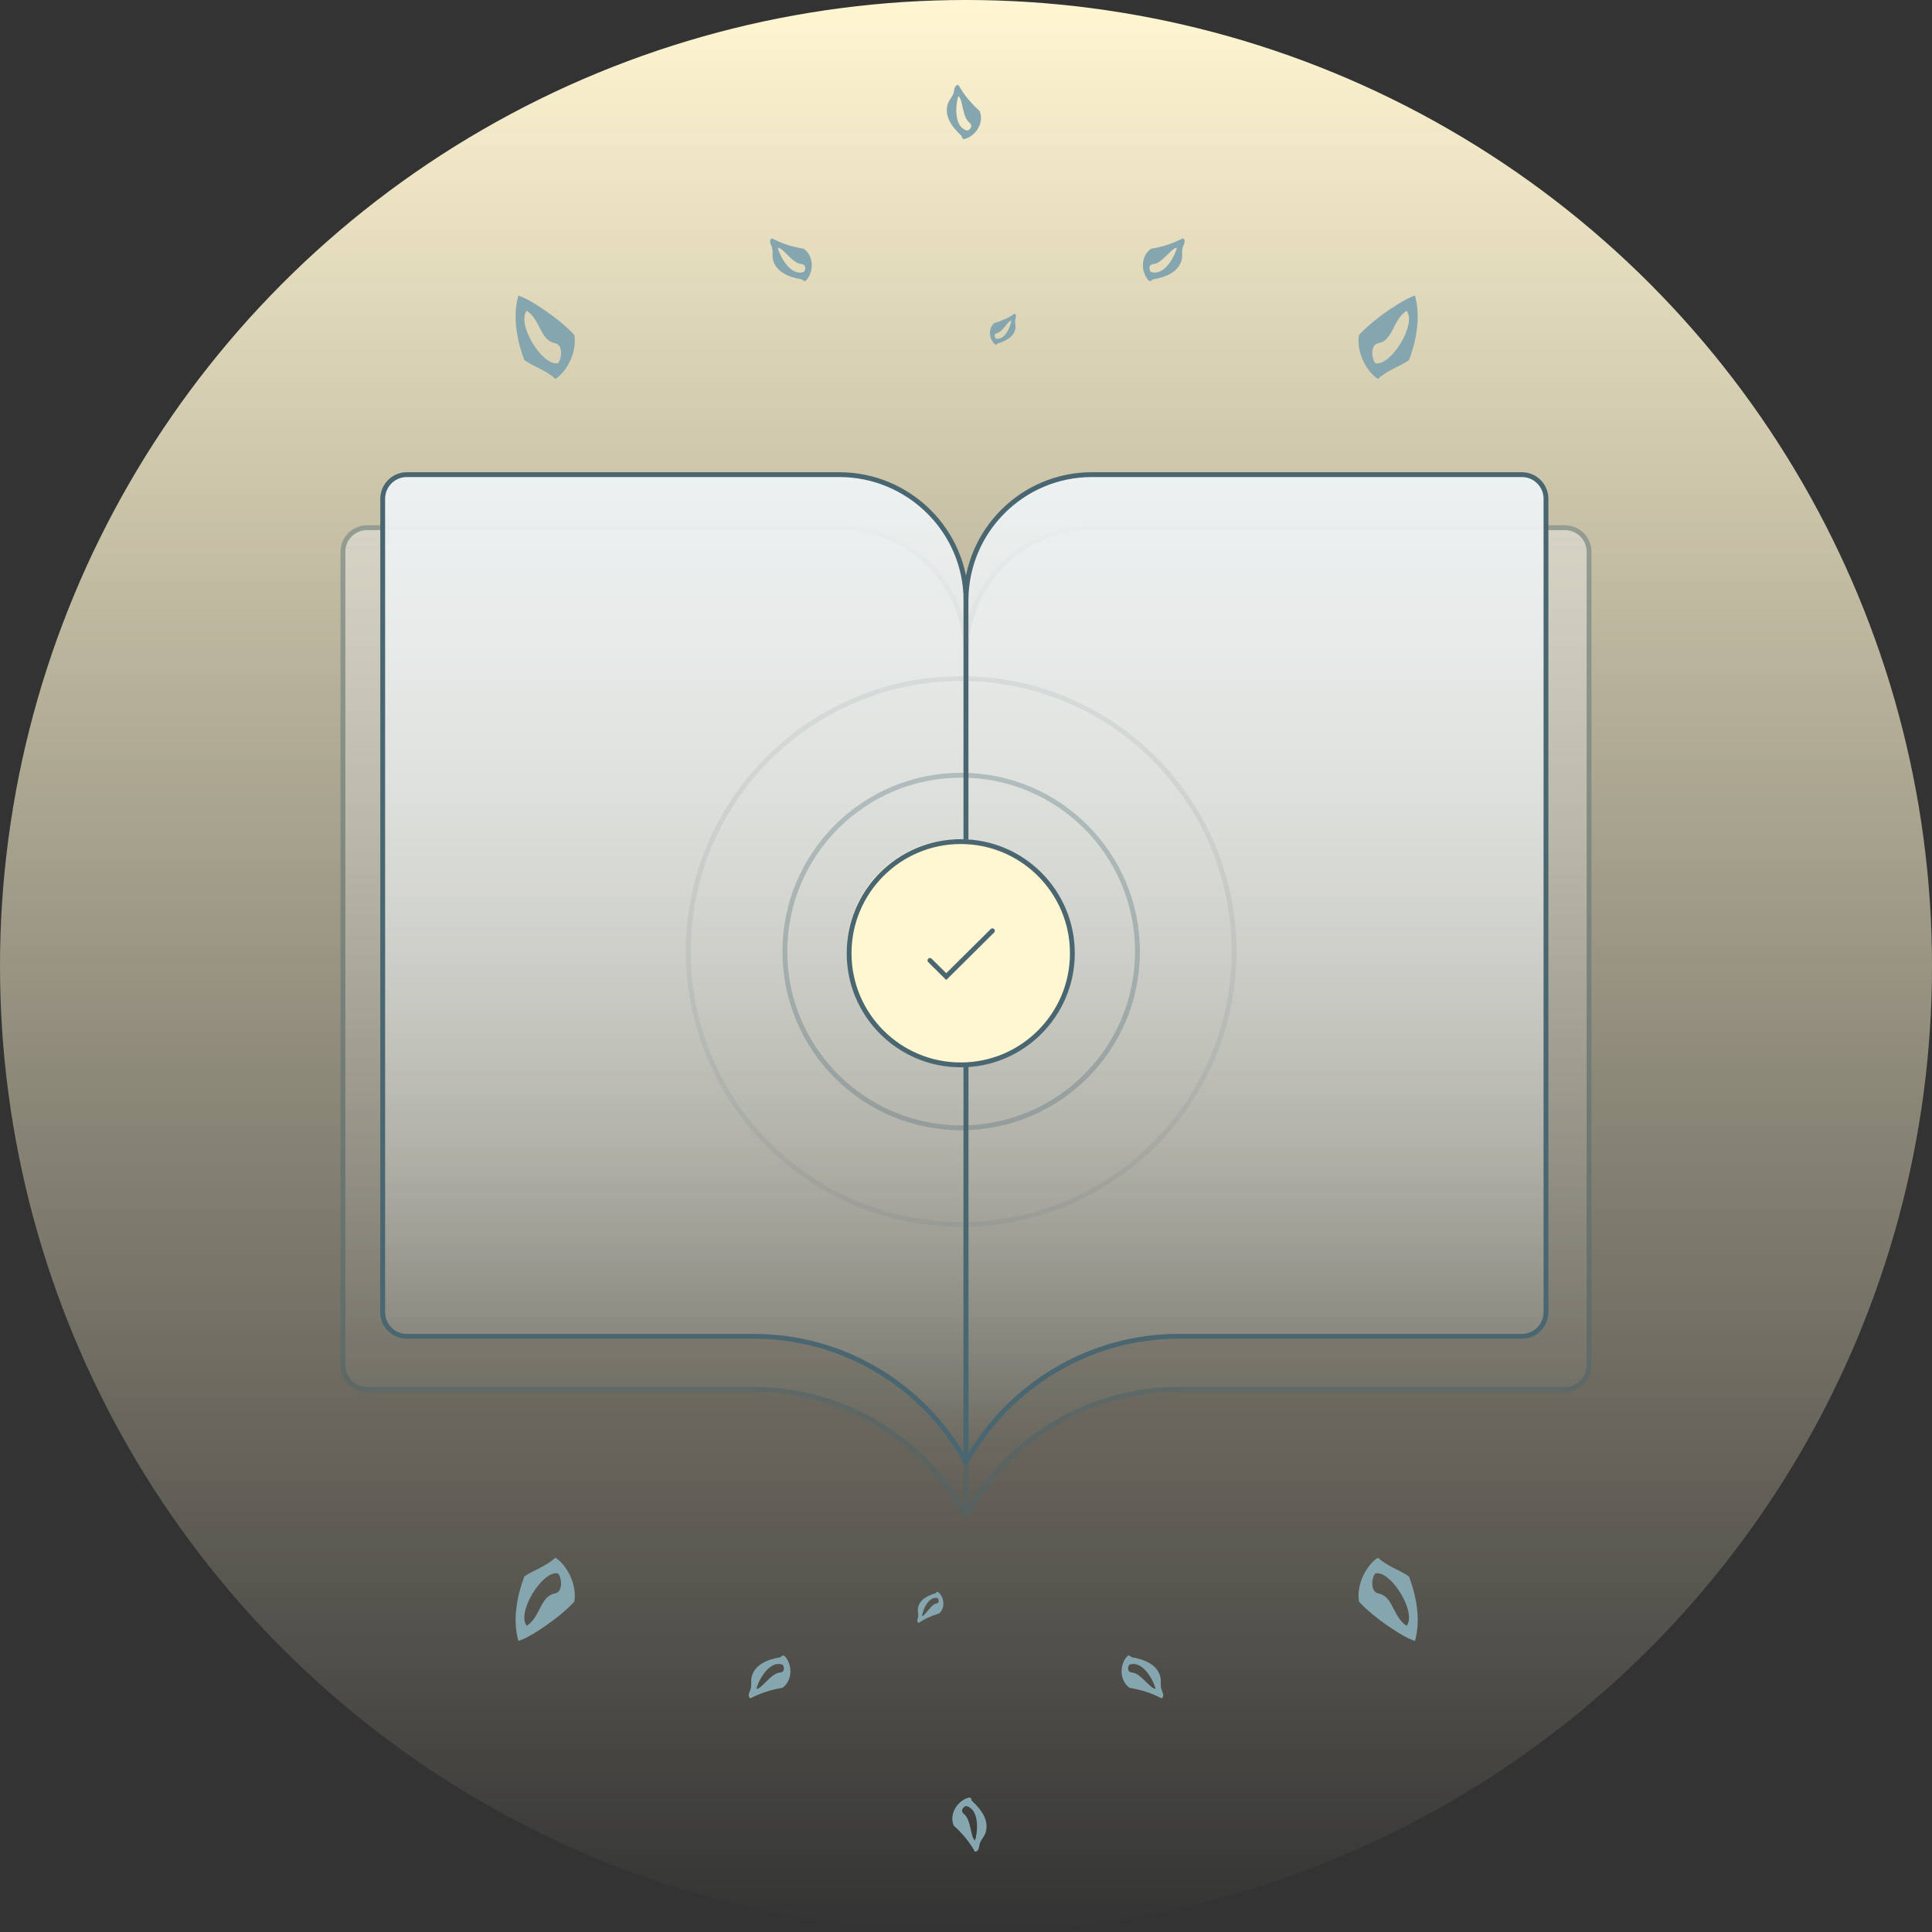
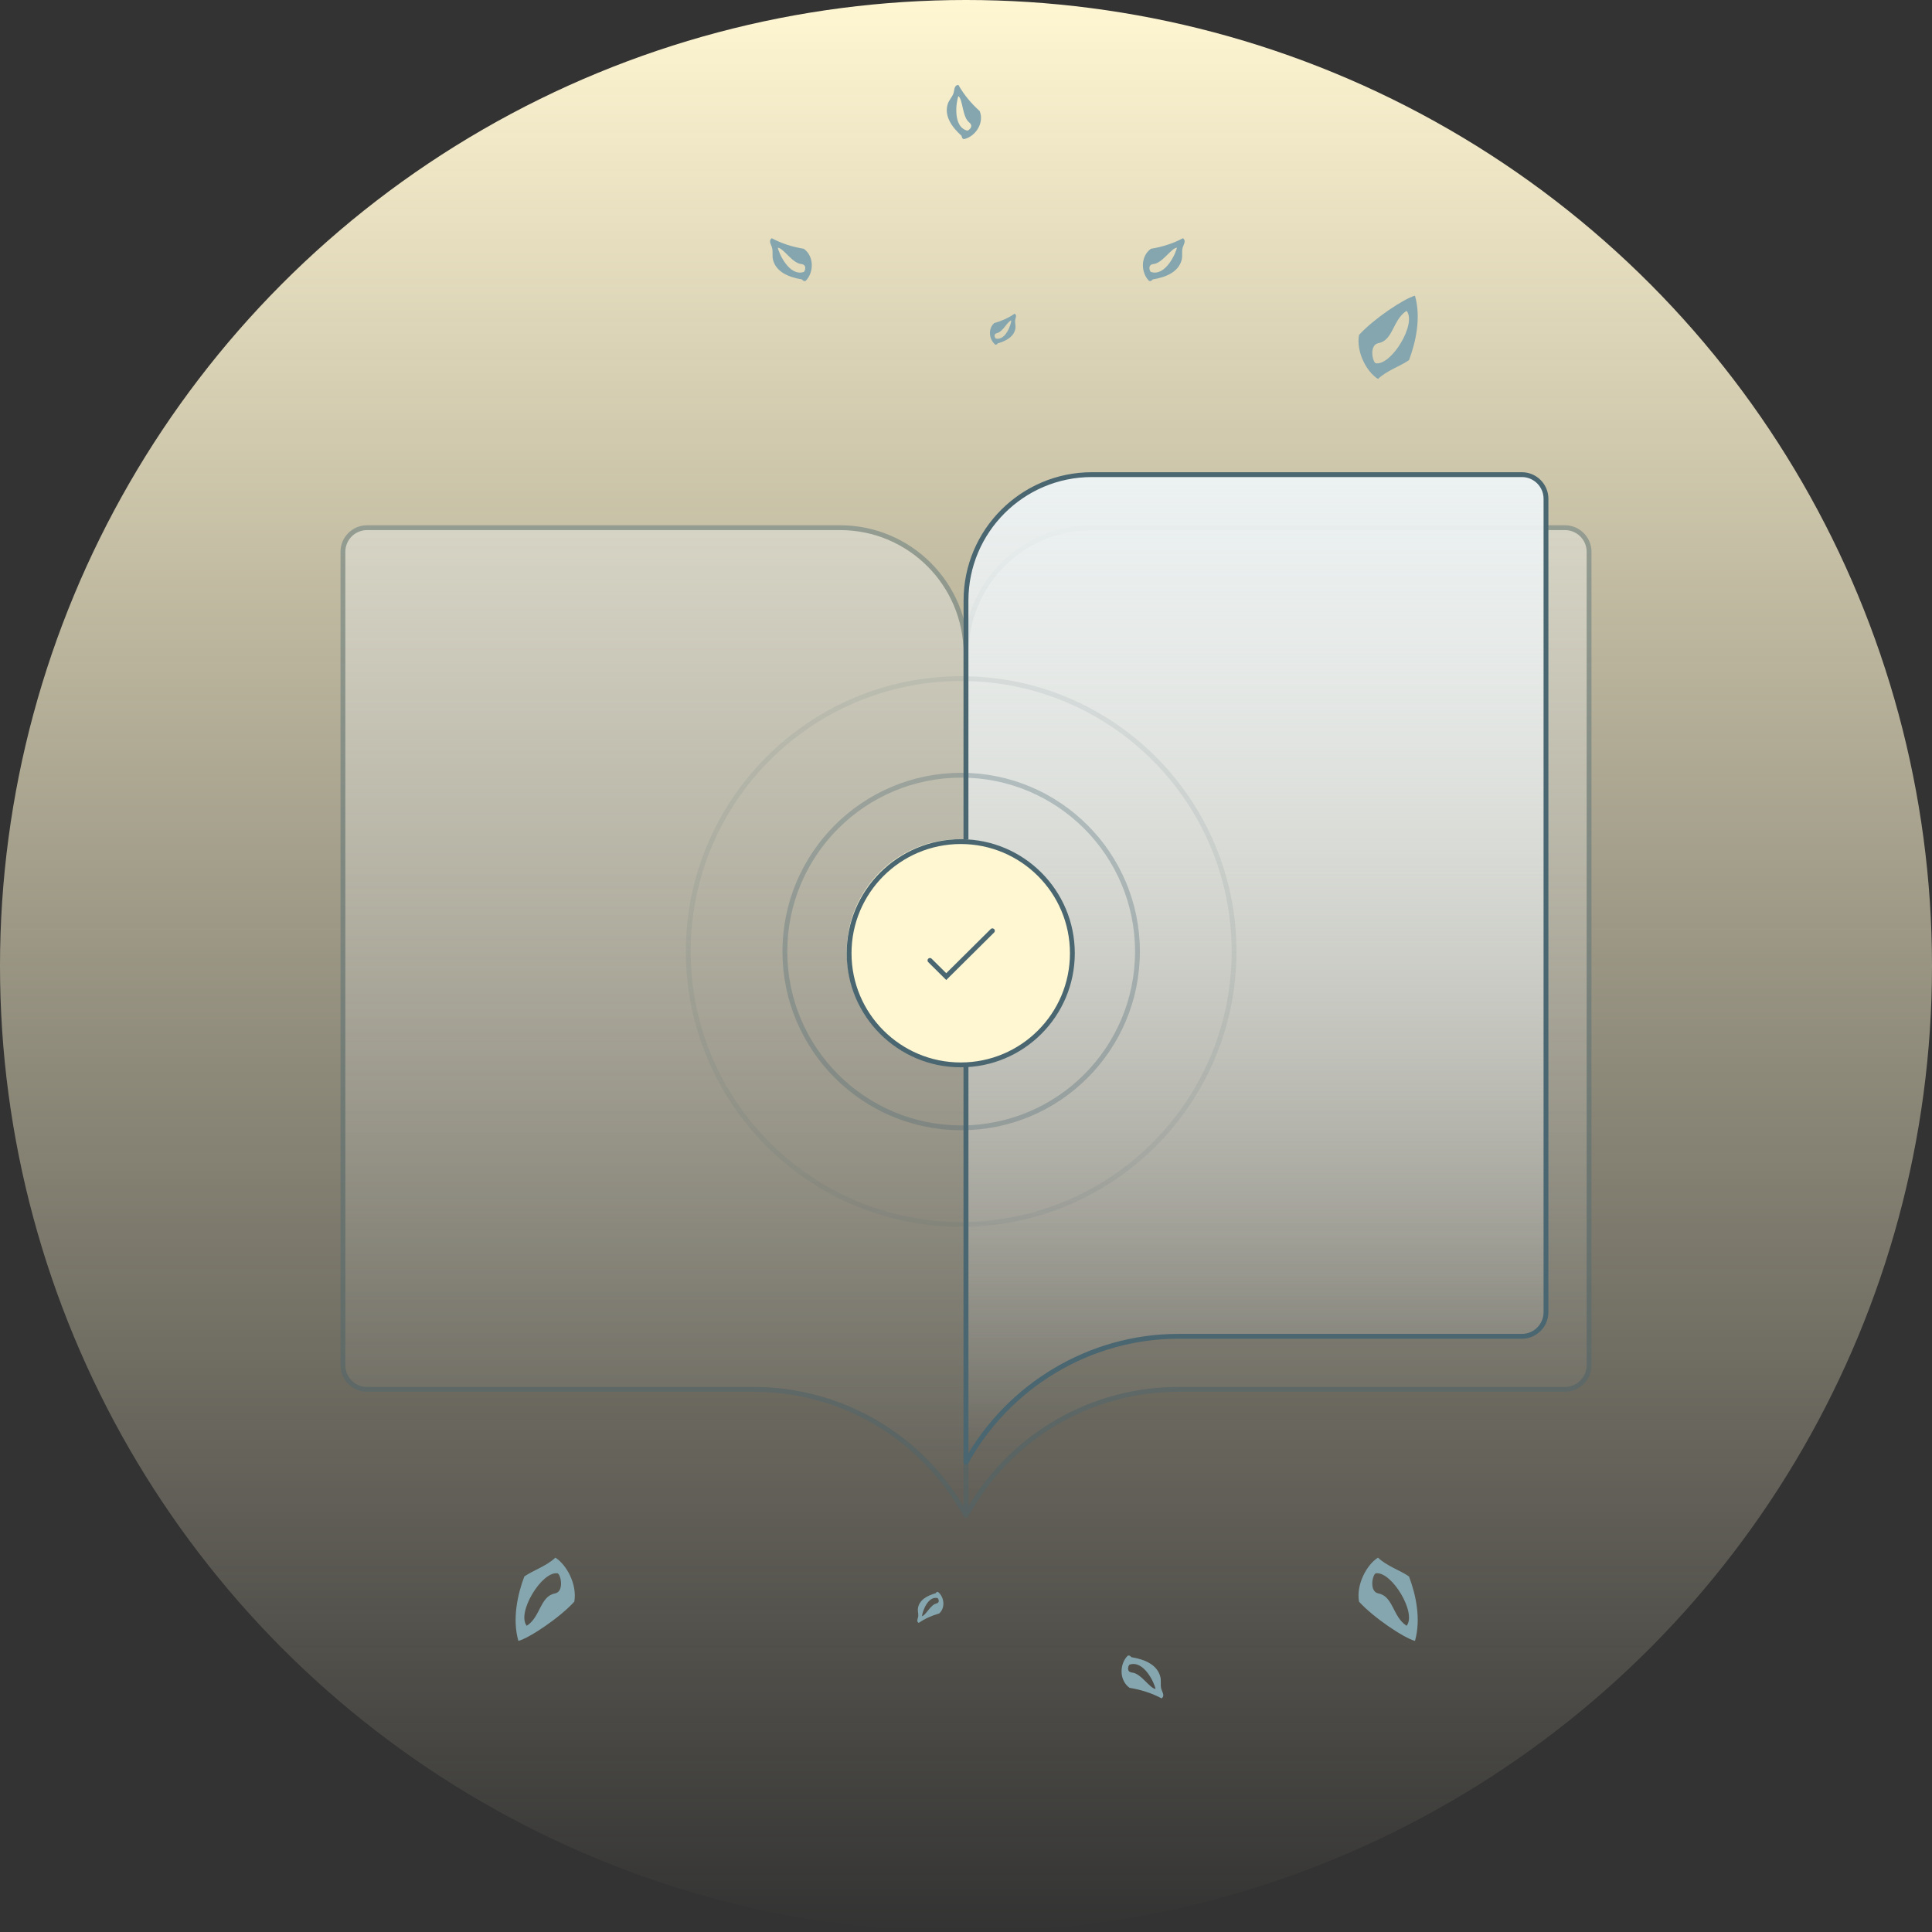
<svg xmlns="http://www.w3.org/2000/svg" width="400" height="400" viewBox="0 0 400 400" fill="none">
  <rect x="0" y="0" width="400" height="400" fill="#333333" stroke="none" />
  <circle cx="200" cy="200" r="200" fill="url(#paint0_linear_214_950)" />
  <g opacity="0.4">
    <path d="M71 282.652V114.248C71 111.487 73.239 109.248 76 109.248H171.989H173.926C188.326 109.248 200 120.922 200 135.323V313.727L199.051 312.127C190.042 296.954 173.703 287.652 156.057 287.652H76C73.239 287.652 71 285.414 71 282.652Z" fill="url(#paint1_linear_214_950)" stroke="#496671" stroke-linejoin="round" />
    <path d="M329 282.652V114.248C329 111.487 326.761 109.248 324 109.248H228.011H226.074C211.674 109.248 200 120.922 200 135.323V313.727L200.949 312.127C209.958 296.954 226.297 287.652 243.943 287.652H324C326.761 287.652 329 285.414 329 282.652Z" fill="url(#paint2_linear_214_950)" stroke="#496671" stroke-linejoin="round" />
  </g>
-   <path d="M79.234 271.674V103.27C79.234 100.508 81.473 98.269 84.234 98.269H173.777C188.177 98.269 200 109.943 200 124.344V302.748L199.798 302.384C190.978 286.515 174.249 276.674 156.094 276.674H84.234C81.473 276.674 79.234 274.435 79.234 271.674Z" fill="url(#paint3_linear_214_950)" stroke="#496671" stroke-linejoin="round" />
  <path d="M320.08 271.674V103.27C320.08 100.508 317.842 98.269 315.08 98.269H226.075C211.674 98.269 200 109.943 200 124.344V302.748C208.803 286.82 225.707 276.674 243.905 276.674H315.08C317.842 276.674 320.08 274.435 320.08 271.674Z" fill="url(#paint4_linear_214_950)" stroke="#496671" stroke-linejoin="round" />
  <circle cx="198.629" cy="197.078" r="23.33" fill="#FFF6D2" />
  <circle cx="198.91" cy="197.359" r="23.113" stroke="#496671" />
  <circle opacity="0.3" cx="199" cy="197.002" r="36.5" stroke="#496671" />
  <circle opacity="0.1" cx="199" cy="196.998" r="56.5" stroke="#496671" />
  <path d="M192.537 198.847L195.91 202.194L205.467 192.712" stroke="#496671" stroke-linecap="round" />
  <path fill-rule="evenodd" clip-rule="evenodd" d="M237.903 58.157C236.263 56.558 236.017 53.156 238.279 51.506C240.667 51.114 242.88 50.41 244.912 49.325C245.699 49.895 244.965 50.697 244.817 51.436C244.67 52.175 244.832 53.031 244.675 53.712C244.054 56.316 241.401 57.4 238.68 57.847C238.464 58.045 238.286 58.295 237.903 58.157ZM243.66 51.28C242.485 51.365 240.689 54.465 238.848 54.66C237.594 54.791 237.972 55.997 238.255 56.298C241.286 57.339 243.494 52.356 243.66 51.28ZM244.611 51.555C244.547 51.413 244.666 51.639 244.611 51.555Z" fill="#85A6AE" />
  <path fill-rule="evenodd" clip-rule="evenodd" d="M206.075 71.358C204.862 70.419 204.44 68.173 205.819 66.904C207.378 66.461 208.797 65.824 210.067 64.948C210.634 65.267 210.206 65.857 210.164 66.36C210.122 66.863 210.296 67.42 210.243 67.885C210.028 69.665 208.345 70.588 206.568 71.092C206.44 71.241 206.34 71.421 206.075 71.358ZM209.382 66.344C208.607 66.49 207.648 68.69 206.438 68.959C205.613 69.141 205.957 69.915 206.168 70.094C208.264 70.556 209.354 67.073 209.382 66.344ZM210.036 66.455C209.982 66.365 210.079 66.507 210.036 66.455Z" fill="#85A6AE" />
  <path fill-rule="evenodd" clip-rule="evenodd" d="M199.569 28.803C201.812 28.341 203.854 25.609 202.839 23C201.041 21.381 199.557 19.595 198.431 17.585C197.46 17.64 197.646 18.712 197.372 19.414C197.097 20.116 196.499 20.749 196.264 21.407C195.382 23.934 197.032 26.278 199.081 28.122C199.156 28.406 199.171 28.712 199.569 28.803ZM198.431 19.907C199.374 20.612 199.214 24.191 200.659 25.348C201.645 26.135 200.675 26.947 200.275 27.047C197.161 26.289 197.99 20.902 198.431 19.907ZM197.481 19.625C197.612 19.54 197.389 19.666 197.481 19.625Z" fill="#85A6AE" />
  <path fill-rule="evenodd" clip-rule="evenodd" d="M166.796 58.157C168.436 56.558 168.682 53.156 166.42 51.506C164.033 51.114 161.819 50.41 159.787 49.325C159 49.895 159.734 50.697 159.882 51.436C160.029 52.175 159.867 53.031 160.024 53.712C160.645 56.316 163.299 57.4 166.019 57.847C166.235 58.045 166.413 58.295 166.796 58.157ZM161.04 51.28C162.215 51.365 164.01 54.465 165.851 54.66C167.106 54.791 166.727 55.997 166.444 56.298C163.413 57.339 161.206 52.356 161.04 51.28ZM160.088 51.555C160.153 51.413 160.033 51.639 160.088 51.555Z" fill="#85A6AE" />
  <path fill-rule="evenodd" clip-rule="evenodd" d="M292.954 61.221C294.254 65.766 293.115 70.869 291.723 74.556C290.004 75.791 287.17 76.674 285.295 78.46C283.016 77.04 280.739 72.953 281.372 69.346C284.342 66.07 290.666 61.815 292.954 61.221ZM291.223 64.354C288.346 66.182 288.477 70.457 285.387 71.047C283.381 71.436 284.193 75.087 284.858 75.215C288.098 75.69 293.364 67.022 291.223 64.354Z" fill="#85A6AE" />
-   <path fill-rule="evenodd" clip-rule="evenodd" d="M107.323 61.221C106.024 65.766 107.163 70.869 108.555 74.556C110.273 75.791 113.108 76.674 114.982 78.46C117.261 77.04 119.539 72.953 118.905 69.346C115.935 66.07 109.612 61.815 107.323 61.221ZM109.054 64.354C111.931 66.182 111.8 70.457 114.89 71.047C116.896 71.436 116.084 75.087 115.419 75.215C112.18 75.69 106.913 67.022 109.054 64.354Z" fill="#85A6AE" />
-   <path fill-rule="evenodd" clip-rule="evenodd" d="M162.377 342.796C164.016 344.395 164.262 347.797 162 349.447C159.613 349.839 157.4 350.543 155.367 351.628C154.58 351.058 155.314 350.255 155.462 349.517C155.609 348.778 155.447 347.922 155.604 347.241C156.225 344.637 158.879 343.553 161.599 343.106C161.815 342.908 161.993 342.658 162.377 342.796ZM156.62 349.673C157.795 349.588 159.59 346.487 161.431 346.293C162.686 346.162 162.307 344.956 162.024 344.655C158.993 343.614 156.786 348.597 156.62 349.673ZM155.668 349.398C155.733 349.54 155.613 349.313 155.668 349.398Z" fill="#85A6AE" />
  <path fill-rule="evenodd" clip-rule="evenodd" d="M194.203 329.595C195.415 330.534 195.838 332.779 194.458 334.049C192.899 334.492 191.48 335.129 190.21 336.005C189.643 335.685 190.071 335.096 190.113 334.593C190.155 334.09 189.982 333.533 190.035 333.068C190.249 331.288 191.933 330.365 193.709 329.861C193.838 329.712 193.937 329.532 194.203 329.595ZM190.895 334.609C191.671 334.463 192.629 332.263 193.84 331.994C194.664 331.811 194.321 331.038 194.109 330.859C192.014 330.397 190.924 333.88 190.895 334.609ZM190.241 334.498C190.295 334.588 190.198 334.446 190.241 334.498Z" fill="#85A6AE" />
-   <path fill-rule="evenodd" clip-rule="evenodd" d="M200.709 372.15C198.466 372.611 196.423 375.344 197.438 377.953C199.237 379.572 200.721 381.358 201.847 383.368C202.817 383.312 202.632 382.241 202.906 381.539C203.18 380.837 203.779 380.204 204.014 379.546C204.895 377.018 203.246 374.675 201.196 372.83C201.121 372.547 201.106 372.24 200.709 372.15ZM201.846 381.046C200.903 380.341 201.064 376.761 199.618 375.605C198.633 374.818 199.602 374.006 200.003 373.905C203.116 374.664 202.287 380.05 201.846 381.046ZM202.796 381.328C202.665 381.413 202.888 381.286 202.796 381.328Z" fill="#85A6AE" />
  <path fill-rule="evenodd" clip-rule="evenodd" d="M233.483 342.796C231.843 344.395 231.597 347.797 233.859 349.447C236.247 349.839 238.46 350.543 240.492 351.628C241.279 351.058 240.545 350.255 240.397 349.517C240.25 348.778 240.412 347.922 240.255 347.241C239.634 344.637 236.981 343.553 234.26 343.106C234.044 342.908 233.866 342.658 233.483 342.796ZM239.24 349.673C238.065 349.588 236.269 346.487 234.428 346.293C233.174 346.162 233.552 344.956 233.835 344.655C236.866 343.614 239.074 348.597 239.24 349.673ZM240.191 349.398C240.127 349.54 240.246 349.313 240.191 349.398Z" fill="#85A6AE" />
  <path fill-rule="evenodd" clip-rule="evenodd" d="M107.323 339.732C106.024 335.187 107.163 330.084 108.555 326.397C110.273 325.161 113.108 324.279 114.982 322.493C117.261 323.913 119.539 328 118.905 331.607C115.935 334.883 109.612 339.138 107.323 339.732ZM109.054 336.599C111.931 334.771 111.8 330.496 114.89 329.906C116.896 329.517 116.084 325.866 115.419 325.738C112.18 325.263 106.913 333.931 109.054 336.599Z" fill="#85A6AE" />
  <path fill-rule="evenodd" clip-rule="evenodd" d="M292.954 339.732C294.254 335.187 293.115 330.084 291.723 326.397C290.004 325.161 287.17 324.279 285.295 322.493C283.016 323.913 280.739 328 281.372 331.607C284.342 334.883 290.666 339.138 292.954 339.732ZM291.223 336.599C288.346 334.771 288.477 330.496 285.387 329.906C283.381 329.517 284.193 325.866 284.858 325.738C288.098 325.263 293.364 333.931 291.223 336.599Z" fill="#85A6AE" />
  <defs>
    <linearGradient id="paint0_linear_214_950" x1="200" y1="0" x2="200" y2="400" gradientUnits="userSpaceOnUse">
      <stop stop-color="#FFF6D2" />
      <stop offset="1" stop-color="#FFF6D2" stop-opacity="0" />
    </linearGradient>
    <linearGradient id="paint1_linear_214_950" x1="135.5" y1="109.248" x2="135.5" y2="313.727" gradientUnits="userSpaceOnUse">
      <stop stop-color="#ECF1F2" />
      <stop offset="1" stop-color="#ECF1F2" stop-opacity="0" />
    </linearGradient>
    <linearGradient id="paint2_linear_214_950" x1="264.5" y1="109.248" x2="264.5" y2="313.727" gradientUnits="userSpaceOnUse">
      <stop stop-color="#ECF1F2" />
      <stop offset="1" stop-color="#ECF1F2" stop-opacity="0" />
    </linearGradient>
    <linearGradient id="paint3_linear_214_950" x1="139.617" y1="98.269" x2="139.617" y2="302.748" gradientUnits="userSpaceOnUse">
      <stop stop-color="#ECF1F2" />
      <stop offset="1" stop-color="#ECF1F2" stop-opacity="0" />
    </linearGradient>
    <linearGradient id="paint4_linear_214_950" x1="260.04" y1="98.269" x2="260.04" y2="302.748" gradientUnits="userSpaceOnUse">
      <stop stop-color="#ECF1F2" />
      <stop offset="1" stop-color="#ECF1F2" stop-opacity="0" />
    </linearGradient>
  </defs>
</svg>